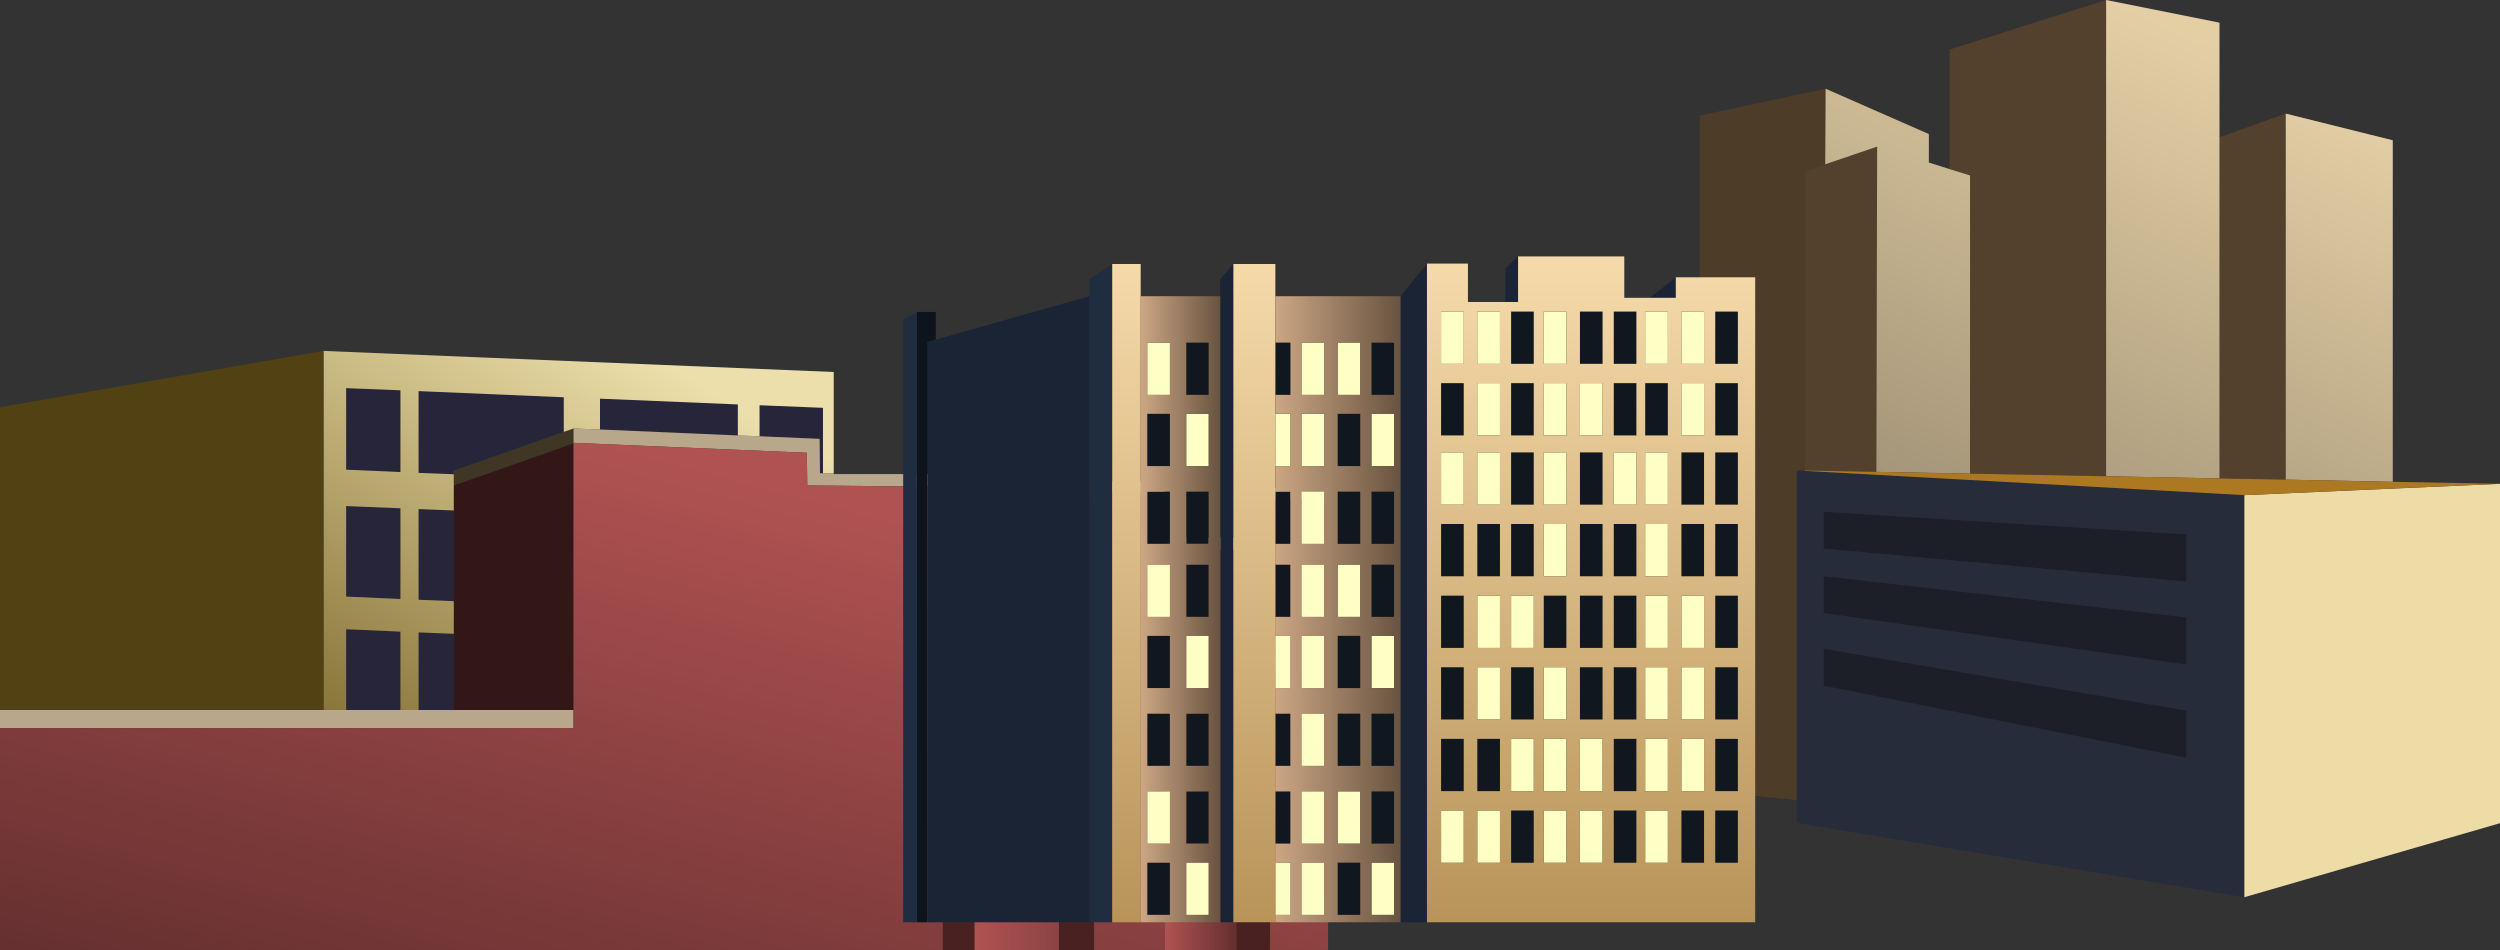
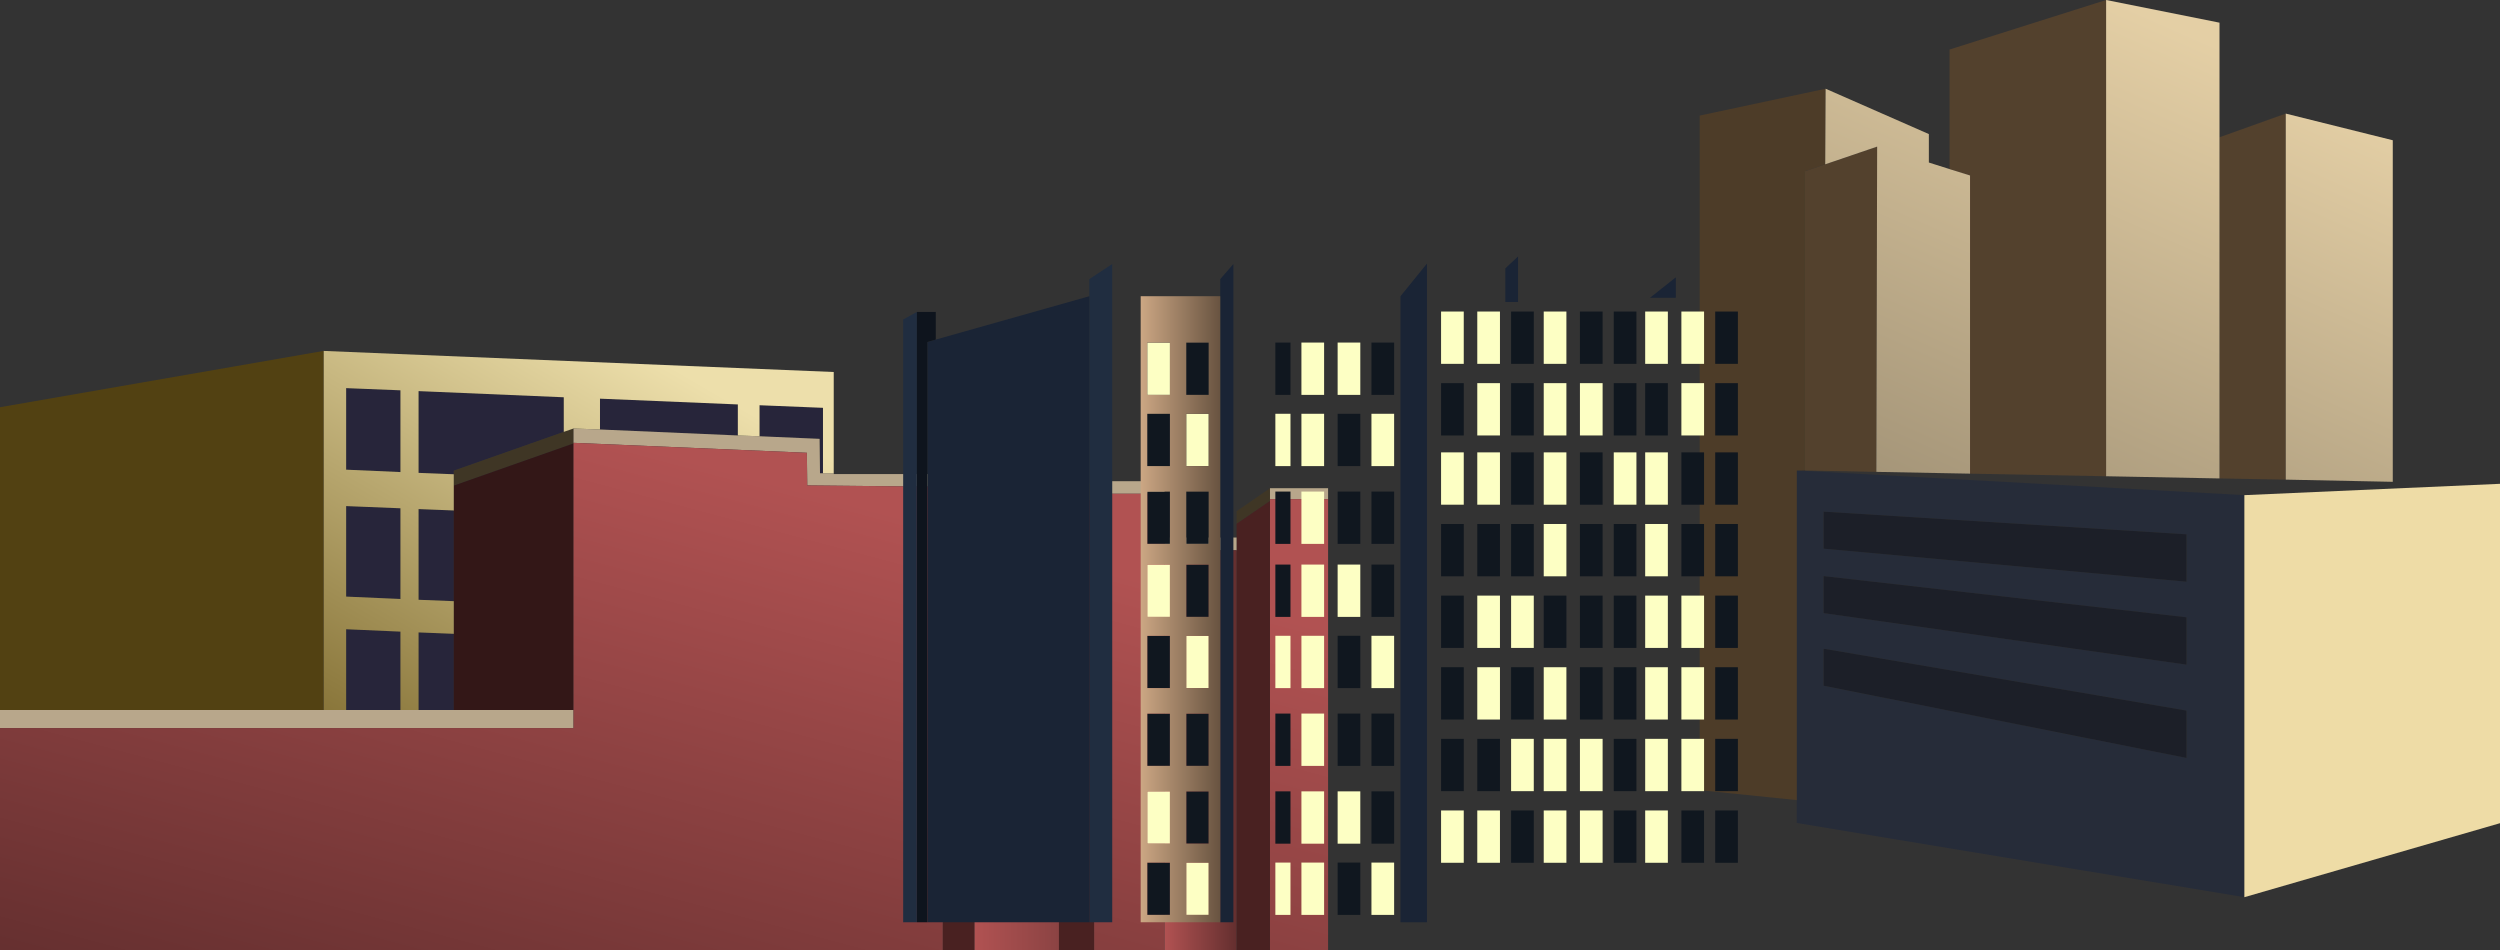
<svg xmlns="http://www.w3.org/2000/svg" height="238.85px" width="628.35px">
  <rect width="100%" height="100%" fill="#333333" stroke="none" />
  <g transform="matrix(1.0, 0.0, 0.0, 1.0, 314.15, 119.4)">
    <path d="M-123.25 -9.75 L-123.25 -17.55 -107.3 -16.9 -107.3 -0.45 -108.05 -0.45 -108.15 -9.1 -123.25 -9.75 M-227.15 59.05 L-227.15 38.75 -213.5 39.35 -213.5 59.05 -227.15 59.05 M-208.95 59.05 L-208.95 39.55 -200.1 39.9 -200.1 59.05 -208.95 59.05 M-200.1 31.7 L-208.95 31.35 -208.95 8.55 -200.1 8.9 -200.1 31.7 M-200.1 -0.2 L-208.95 -0.55 -208.95 -21.1 -172.45 -19.55 -172.45 -10.85 -200.1 -1.1 -200.1 -0.2 M-163.35 -11.45 L-163.35 -19.2 -128.7 -17.75 -128.7 -9.95 -163.35 -11.45 M-213.5 8.35 L-213.5 31.15 -227.15 30.55 -227.15 7.8 -213.5 8.35 M-227.15 -1.35 L-227.15 -21.85 -213.5 -21.3 -213.5 -0.75 -227.15 -1.35" fill="#27253a" fill-rule="evenodd" stroke="none" />
    <path d="M-200.1 2.65 L-200.1 -0.2 -200.1 -1.1 -172.45 -10.85 -170.0 -11.7 -170.0 -8.1 -170.0 -7.95 -200.1 2.65 M-77.2 12.25 L-69.2 6.85 -69.2 10.5 -69.2 11.15 -77.2 16.55 -77.2 12.25 M-48.0 6.85 L-39.15 1.55 -39.15 4.7 -39.15 5.65 -48.0 10.95 -48.0 10.5 -48.0 6.85 M-3.35 12.25 L-3.35 9.1 5.05 3.3 5.05 6.05 5.05 6.5 -3.35 12.25" fill="#3f3625" fill-rule="evenodd" stroke="none" />
    <path d="M-3.35 15.7 L-3.35 12.25 5.05 6.5 5.05 119.45 -3.35 119.45 -3.35 18.9 -3.35 15.7 M-39.15 119.45 L-48.0 119.45 -48.0 10.95 -39.15 5.65 -39.15 119.45 M-69.2 119.45 L-77.2 119.45 -77.2 16.55 -69.2 11.15 -69.2 119.45" fill="#492121" fill-rule="evenodd" stroke="none" />
    <path d="M-200.1 39.9 L-200.1 31.7 -200.1 8.9 -200.1 2.65 -170.0 -7.95 -170.0 59.05 -200.1 59.05 -200.1 39.9" fill="#331717" fill-rule="evenodd" stroke="none" />
    <path d="M-107.3 -0.45 L-104.6 -0.45 -104.6 -0.25 -77.2 -0.25 -77.2 2.95 -111.25 2.6 -111.35 -5.6 -170.0 -8.1 -170.0 -11.7 -163.35 -11.45 -128.7 -9.95 -123.25 -9.75 -108.15 -9.1 -108.05 -0.45 -107.3 -0.45 M-232.85 59.05 L-227.15 59.05 -213.5 59.05 -208.95 59.05 -200.1 59.05 -170.0 59.05 -170.0 63.6 -314.15 63.6 -314.15 59.05 -232.85 59.05 M-69.2 6.85 L-48.0 6.85 -48.0 10.5 -69.2 10.5 -69.2 6.85 M-39.15 1.55 L-21.45 1.55 -21.45 4.7 -39.15 4.7 -39.15 1.55 M-21.45 15.7 L-3.35 15.7 -3.35 18.9 -21.45 18.9 -21.45 15.7 M5.05 3.3 L19.65 3.3 19.65 6.05 5.05 6.05 5.05 3.3" fill="#b8a78b" fill-rule="evenodd" stroke="none" />
    <path d="M-170.0 -8.1 L-111.35 -5.6 -111.25 2.6 -77.2 2.95 -77.2 12.25 -77.2 16.55 -77.2 119.45 -314.15 119.45 -314.15 63.6 -170.0 63.6 -170.0 59.05 -170.0 -7.95 -170.0 -8.1 M-21.45 4.7 L-21.45 15.7 -21.45 18.9 -21.45 119.45 -39.15 119.45 -39.15 5.65 -39.15 4.7 -21.45 4.7 M19.65 6.05 L19.65 119.45 5.05 119.45 5.05 6.5 5.05 6.05 19.65 6.05" fill="url(#gradient0)" fill-rule="evenodd" stroke="none" />
    <path d="M-3.35 119.45 L-21.45 119.45 -21.45 18.9 -3.35 18.9 -3.35 119.45" fill="url(#gradient1)" fill-rule="evenodd" stroke="none" />
    <path d="M-48.0 119.45 L-69.2 119.45 -69.2 11.15 -69.2 10.5 -48.0 10.5 -48.0 10.95 -48.0 119.45" fill="url(#gradient2)" fill-rule="evenodd" stroke="none" />
    <path d="M-107.3 -0.45 L-107.3 -16.9 -123.25 -17.55 -123.25 -9.75 -128.7 -9.95 -128.7 -17.75 -163.35 -19.2 -163.35 -11.45 -170.0 -11.7 -172.45 -10.85 -172.45 -19.55 -208.95 -21.1 -208.95 -0.55 -200.1 -0.2 -200.1 2.65 -200.1 8.9 -208.95 8.55 -208.95 31.35 -200.1 31.7 -200.1 39.9 -208.95 39.55 -208.95 59.05 -213.5 59.05 -213.5 39.35 -227.15 38.75 -227.15 59.05 -232.85 59.05 -232.85 -31.2 -104.6 -25.9 -104.6 -0.45 -107.3 -0.45 M-213.5 8.35 L-227.15 7.8 -227.15 30.55 -213.5 31.15 -213.5 8.35 M-227.15 -1.35 L-213.5 -0.75 -213.5 -21.3 -227.15 -21.85 -227.15 -1.35" fill="url(#gradient3)" fill-rule="evenodd" stroke="none" />
    <path d="M-232.85 -31.2 L-232.85 59.05 -314.15 59.05 -314.15 -17.05 -232.85 -31.2" fill="#524112" fill-rule="evenodd" stroke="none" />
    <path d="M249.95 106.1 L137.45 87.45 137.45 81.7 137.45 -1.15 139.5 -1.05 249.95 5.05 249.95 106.1 M235.4 35.75 L144.2 25.4 144.2 34.7 235.4 47.65 235.4 35.75 M235.4 59.2 L144.2 43.65 144.2 52.95 235.4 71.1 235.4 59.2 M235.4 14.9 L144.2 9.2 144.2 18.5 235.4 26.8 235.4 14.9" fill="#262c39" fill-rule="evenodd" stroke="none" />
    <path d="M235.4 14.9 L235.4 26.8 144.2 18.5 144.2 9.2 235.4 14.9 M235.4 59.2 L235.4 71.1 144.2 52.95 144.2 43.65 235.4 59.2 M235.4 35.75 L235.4 47.65 144.2 34.7 144.2 25.4 235.4 35.75 M137.45 -1.15 L139.5 -1.15 139.5 -1.05 137.45 -1.15" fill="#1c1f28" fill-rule="evenodd" stroke="none" />
    <path d="M137.45 81.7 L113.05 79.2 113.05 -90.35 144.7 -97.1 144.6 -78.1 139.5 -76.35 139.5 -1.15 137.45 -1.15 137.45 81.7" fill="#4d3c28" fill-rule="evenodd" stroke="none" />
    <path d="M175.85 -76.9 L175.85 -106.95 215.2 -119.4 215.2 0.3 181.0 -0.35 181.0 -75.3 175.85 -76.9 M243.7 -84.9 L260.35 -90.85 260.35 1.15 243.7 0.85 243.7 -84.9 M139.5 -1.15 L139.5 -76.35 144.6 -78.1 157.65 -82.55 157.55 -41.35 157.45 -0.8 139.5 -1.15" fill="#53412d" fill-rule="evenodd" stroke="none" />
    <path d="M260.35 -90.85 L287.25 -84.15 287.25 1.7 260.35 1.15 260.35 -90.85 M144.7 -97.1 L170.65 -85.7 170.65 -78.55 175.85 -76.9 181.0 -75.3 181.0 -0.35 157.45 -0.8 157.55 -41.35 157.65 -82.55 144.6 -78.1 144.7 -97.1 M215.2 -119.4 L243.7 -113.7 243.7 -84.9 243.7 0.85 215.2 0.3 215.2 -119.4" fill="url(#gradient4)" fill-rule="evenodd" stroke="none" />
    <path d="M314.2 2.2 L314.2 87.5 249.95 106.1 249.95 5.05 314.2 2.2" fill="#eedca6" fill-rule="evenodd" stroke="none" />
-     <path d="M287.25 1.7 L314.2 2.2 249.95 5.05 139.5 -1.05 139.5 -1.15 157.45 -0.8 181.0 -0.35 215.2 0.3 243.7 0.85 260.35 1.15 287.25 1.7" fill="#ac7822" fill-rule="evenodd" stroke="none" />
    <path d="M-83.7 112.4 L-87.15 112.4 -87.15 -39.1 -83.7 -41.0 -83.7 112.4 M-40.35 -44.95 L-40.35 -49.25 -34.6 -53.05 -34.6 112.4 -40.35 112.4 -40.35 -44.95" fill="#202d40" fill-rule="evenodd" stroke="none" />
    <path d="M-78.95 -34.05 L-40.35 -44.95 -40.35 112.4 -81.05 112.4 -81.05 -33.45 -78.95 -34.05 M-7.45 -44.95 L-7.45 -49.25 -4.15 -53.05 -4.15 112.4 -7.45 112.4 -7.45 -44.95 M37.85 -44.95 L44.5 -53.15 44.5 112.4 37.85 112.4 37.85 -44.95 M64.2 -43.5 L64.2 -51.95 67.4 -54.95 67.4 -43.5 64.2 -43.5 M100.55 -44.55 L107.05 -49.7 107.05 -44.55 100.55 -44.55" fill="#1a2435" fill-rule="evenodd" stroke="none" />
    <path d="M-83.7 -41.0 L-78.95 -41.0 -78.95 -34.05 -81.05 -33.45 -81.05 112.4 -83.7 112.4 -83.7 -41.0" fill="#0e141d" fill-rule="evenodd" stroke="none" />
    <path d="M-10.35 -20.15 L-16.0 -20.15 -16.0 -33.3 -10.35 -33.3 -10.35 -20.15 M-20.1 -15.4 L-20.1 -2.25 -25.8 -2.25 -25.8 -15.4 -20.1 -15.4 M-20.1 4.15 L-20.1 17.3 -25.8 17.3 -25.8 4.15 -20.1 4.15 M-10.35 4.15 L-10.35 17.3 -16.0 17.3 -16.0 4.15 -10.35 4.15 M71.35 -41.1 L71.35 -27.95 65.65 -27.95 65.65 -41.1 71.35 -41.1 M30.55 -33.3 L36.25 -33.3 36.25 -20.15 30.55 -20.15 30.55 -33.3 M6.4 -33.3 L10.2 -33.3 10.2 -20.15 6.4 -20.15 6.4 -33.3 M6.4 4.15 L10.2 4.15 10.2 17.3 6.4 17.3 6.4 4.15 M6.4 22.5 L10.2 22.5 10.2 35.65 6.4 35.65 6.4 22.5 M6.4 59.95 L10.2 59.95 10.2 73.1 6.4 73.1 6.4 59.95 M6.4 79.5 L10.2 79.5 10.2 92.65 6.4 92.65 6.4 79.5 M36.25 4.15 L36.25 17.3 30.55 17.3 30.55 4.15 36.25 4.15 M27.75 -15.4 L27.75 -2.25 22.05 -2.25 22.05 -15.4 27.75 -15.4 M27.75 4.15 L27.75 17.3 22.05 17.3 22.05 4.15 27.75 4.15 M71.35 -23.1 L71.35 -9.95 65.65 -9.95 65.65 -23.1 71.35 -23.1 M53.75 -23.1 L53.75 -9.95 48.05 -9.95 48.05 -23.1 53.75 -23.1 M53.75 12.3 L53.75 25.45 48.05 25.45 48.05 12.3 53.75 12.3 M62.85 12.3 L62.85 25.45 57.15 25.45 57.15 12.3 62.85 12.3 M71.35 -5.7 L71.35 7.45 65.65 7.45 65.65 -5.7 71.35 -5.7 M71.35 12.3 L71.35 25.45 65.65 25.45 65.65 12.3 71.35 12.3 M82.95 -5.7 L88.65 -5.7 88.65 7.45 82.95 7.45 82.95 -5.7 M82.95 -41.1 L88.65 -41.1 88.65 -27.95 82.95 -27.95 82.95 -41.1 M97.15 -41.1 L97.15 -27.95 91.45 -27.95 91.45 -41.1 97.15 -41.1 M122.65 -41.1 L122.65 -27.95 116.95 -27.95 116.95 -41.1 122.65 -41.1 M122.65 -23.1 L122.65 -9.95 116.95 -9.95 116.95 -23.1 122.65 -23.1 M105.05 -23.1 L105.05 -9.95 99.35 -9.95 99.35 -23.1 105.05 -23.1 M91.45 -9.95 L91.45 -23.1 97.15 -23.1 97.15 -9.95 91.45 -9.95 M97.15 12.3 L97.15 25.45 91.45 25.45 91.45 12.3 97.15 12.3 M122.65 -5.7 L122.65 7.45 116.95 7.45 116.95 -5.7 122.65 -5.7 M114.15 -5.7 L114.15 7.45 108.45 7.45 108.45 -5.7 114.15 -5.7 M114.15 12.3 L114.15 25.45 108.45 25.45 108.45 12.3 114.15 12.3 M122.65 12.3 L122.65 25.45 116.95 25.45 116.95 12.3 122.65 12.3 M88.65 12.3 L88.65 25.45 82.95 25.45 82.95 12.3 88.65 12.3 M122.65 30.3 L122.65 43.45 116.95 43.45 116.95 30.3 122.65 30.3 M97.15 30.3 L97.15 43.45 91.45 43.45 91.45 30.3 97.15 30.3 M88.65 61.45 L82.95 61.45 82.95 48.3 88.65 48.3 88.65 61.45 M97.15 48.3 L97.15 61.45 91.45 61.45 91.45 48.3 97.15 48.3 M122.65 48.3 L122.65 61.45 116.95 61.45 116.95 48.3 122.65 48.3 M88.65 43.45 L82.95 43.45 82.95 30.3 88.65 30.3 88.65 43.45 M122.65 66.3 L122.65 79.45 116.95 79.45 116.95 66.3 122.65 66.3 M114.15 84.3 L114.15 97.45 108.45 97.45 108.45 84.3 114.15 84.3 M122.65 84.3 L122.65 97.45 116.95 97.45 116.95 84.3 122.65 84.3 M91.45 79.45 L91.45 66.3 97.15 66.3 97.15 79.45 91.45 79.45 M97.15 84.3 L97.15 97.45 91.45 97.45 91.45 84.3 97.15 84.3 M79.55 30.3 L79.55 43.45 73.85 43.45 73.85 30.3 79.55 30.3 M53.75 30.3 L53.75 43.45 48.05 43.45 48.05 30.3 53.75 30.3 M53.75 48.3 L53.75 61.45 48.05 61.45 48.05 48.3 53.75 48.3 M71.35 48.3 L71.35 61.45 65.65 61.45 65.65 48.3 71.35 48.3 M30.55 35.65 L30.55 22.5 36.25 22.5 36.25 35.65 30.55 35.65 M22.05 40.4 L27.75 40.4 27.75 53.55 22.05 53.55 22.05 40.4 M36.25 59.95 L36.25 73.1 30.55 73.1 30.55 59.95 36.25 59.95 M27.75 59.95 L27.75 73.1 22.05 73.1 22.05 59.95 27.75 59.95 M36.25 79.5 L36.25 92.65 30.55 92.65 30.55 79.5 36.25 79.5 M22.05 97.4 L27.75 97.4 27.75 110.55 22.05 110.55 22.05 97.4 M71.35 84.3 L71.35 97.45 65.65 97.45 65.65 84.3 71.35 84.3 M62.85 66.3 L62.85 79.45 57.15 79.45 57.15 66.3 62.85 66.3 M53.75 66.3 L53.75 79.45 48.05 79.45 48.05 66.3 53.75 66.3 M-16.0 35.65 L-16.0 22.5 -10.35 22.5 -10.35 35.65 -16.0 35.65 M-25.8 53.55 L-25.8 40.4 -20.1 40.4 -20.1 53.55 -25.8 53.55 M-20.1 59.95 L-20.1 73.1 -25.8 73.1 -25.8 59.95 -20.1 59.95 M-10.35 59.95 L-10.35 73.1 -16.0 73.1 -16.0 59.95 -10.35 59.95 M-10.35 79.5 L-10.35 92.65 -16.0 92.65 -16.0 79.5 -10.35 79.5 M-20.1 97.4 L-20.1 110.55 -25.8 110.55 -25.8 97.4 -20.1 97.4" fill="#10171f" fill-rule="evenodd" stroke="none" />
    <path d="M-10.35 -15.4 L-10.35 -2.25 -16.0 -2.25 -16.0 -15.4 -10.35 -15.4 M-25.8 -33.3 L-20.1 -33.3 -20.1 -20.15 -25.8 -20.15 -25.8 -33.3 M53.75 -41.1 L53.75 -27.95 48.05 -27.95 48.05 -41.1 53.75 -41.1 M62.85 -41.1 L62.85 -27.95 57.15 -27.95 57.15 -41.1 62.85 -41.1 M79.55 -41.1 L79.55 -27.95 73.85 -27.95 73.85 -41.1 79.55 -41.1 M27.75 -20.15 L22.05 -20.15 22.05 -33.3 27.75 -33.3 27.75 -20.15 M36.25 -15.4 L36.25 -2.25 30.55 -2.25 30.55 -15.4 36.25 -15.4 M6.4 -15.4 L10.2 -15.4 10.2 -2.25 6.4 -2.25 6.4 -15.4 M6.4 40.4 L10.2 40.4 10.2 53.55 6.4 53.55 6.4 40.4 M6.4 97.4 L10.2 97.4 10.2 110.55 6.4 110.55 6.4 97.4 M18.65 -15.4 L18.65 -2.25 12.95 -2.25 12.95 -15.4 18.65 -15.4 M12.95 -20.15 L12.95 -33.3 18.65 -33.3 18.65 -20.15 12.95 -20.15 M18.65 4.15 L18.65 17.3 12.95 17.3 12.95 4.15 18.65 4.15 M82.95 -23.1 L88.65 -23.1 88.65 -9.95 82.95 -9.95 82.95 -23.1 M73.85 -9.95 L73.85 -23.1 79.55 -23.1 79.55 -9.95 73.85 -9.95 M62.85 -23.1 L62.85 -9.95 57.15 -9.95 57.15 -23.1 62.85 -23.1 M62.85 -5.7 L62.85 7.45 57.15 7.45 57.15 -5.7 62.85 -5.7 M53.75 -5.7 L53.75 7.45 48.05 7.45 48.05 -5.7 53.75 -5.7 M79.55 12.3 L79.55 25.45 73.85 25.45 73.85 12.3 79.55 12.3 M79.55 7.45 L73.85 7.45 73.85 -5.7 79.55 -5.7 79.55 7.45 M105.05 -41.1 L105.05 -27.95 99.35 -27.95 99.35 -41.1 105.05 -41.1 M114.15 -41.1 L114.15 -27.95 108.45 -27.95 108.45 -41.1 114.15 -41.1 M114.15 -23.1 L114.15 -9.95 108.45 -9.95 108.45 -23.1 114.15 -23.1 M105.05 -5.7 L105.05 7.45 99.35 7.45 99.35 -5.7 105.05 -5.7 M105.05 12.3 L105.05 25.45 99.35 25.45 99.35 12.3 105.05 12.3 M97.15 -5.7 L97.15 7.45 91.45 7.45 91.45 -5.7 97.15 -5.7 M114.15 30.3 L114.15 43.45 108.45 43.45 108.45 30.3 114.15 30.3 M105.05 30.3 L105.05 43.45 99.35 43.45 99.35 30.3 105.05 30.3 M105.05 48.3 L105.05 61.45 99.35 61.45 99.35 48.3 105.05 48.3 M114.15 48.3 L114.15 61.45 108.45 61.45 108.45 48.3 114.15 48.3 M114.15 66.3 L114.15 79.45 108.45 79.45 108.45 66.3 114.15 66.3 M105.05 66.3 L105.05 79.45 99.35 79.45 99.35 66.3 105.05 66.3 M105.05 84.3 L105.05 97.45 99.35 97.45 99.35 84.3 105.05 84.3 M88.65 79.45 L82.95 79.45 82.95 66.3 88.65 66.3 88.65 79.45 M88.65 97.45 L82.95 97.45 82.95 84.3 88.65 84.3 88.65 97.45 M71.35 30.3 L71.35 43.45 65.65 43.45 65.65 30.3 71.35 30.3 M62.85 30.3 L62.85 43.45 57.15 43.45 57.15 30.3 62.85 30.3 M62.85 48.3 L62.85 61.45 57.15 61.45 57.15 48.3 62.85 48.3 M73.85 61.45 L73.85 48.3 79.55 48.3 79.55 61.45 73.85 61.45 M27.75 35.65 L22.05 35.65 22.05 22.5 27.75 22.5 27.75 35.65 M12.95 22.5 L18.65 22.5 18.65 35.65 12.95 35.65 12.95 22.5 M12.95 53.55 L12.95 40.4 18.65 40.4 18.65 53.55 12.95 53.55 M18.65 59.95 L18.65 73.1 12.95 73.1 12.95 59.95 18.65 59.95 M36.25 53.55 L30.55 53.55 30.55 40.4 36.25 40.4 36.25 53.55 M18.65 79.5 L18.65 92.65 12.95 92.65 12.95 79.5 18.65 79.5 M18.65 97.4 L18.65 110.55 12.95 110.55 12.95 97.4 18.65 97.4 M36.25 110.55 L30.55 110.55 30.55 97.4 36.25 97.4 36.25 110.55 M22.05 92.65 L22.05 79.5 27.75 79.5 27.75 92.65 22.05 92.65 M71.35 66.3 L71.35 79.45 65.65 79.45 65.65 66.3 71.35 66.3 M79.55 84.3 L79.55 97.45 73.85 97.45 73.85 84.3 79.55 84.3 M73.85 79.45 L73.85 66.3 79.55 66.3 79.55 79.45 73.85 79.45 M53.75 84.3 L53.75 97.45 48.05 97.45 48.05 84.3 53.75 84.3 M62.85 84.3 L62.85 97.45 57.15 97.45 57.15 84.3 62.85 84.3 M-25.8 22.5 L-20.1 22.5 -20.1 35.65 -25.8 35.65 -25.8 22.5 M-16.0 53.55 L-16.0 40.4 -10.35 40.4 -10.35 53.55 -16.0 53.55 M-20.1 79.5 L-20.1 92.65 -25.8 92.65 -25.8 79.5 -20.1 79.5 M-16.0 110.55 L-16.0 97.4 -10.35 97.4 -10.35 110.55 -16.0 110.55" fill="#fdffc4" fill-rule="evenodd" stroke="none" />
-     <path d="M-34.6 -53.05 L-27.45 -53.05 -27.45 -44.95 -27.45 112.4 -34.6 112.4 -34.6 -53.05 M-4.15 -53.05 L6.4 -53.05 6.4 -44.95 6.4 -33.3 6.4 -20.15 6.4 -15.4 6.4 -2.25 6.4 4.15 6.4 17.3 6.4 22.5 6.4 35.65 6.4 40.4 6.4 53.55 6.4 59.95 6.4 73.1 6.4 79.5 6.4 92.65 6.4 97.4 6.4 110.55 6.4 112.4 -4.15 112.4 -4.15 -53.05 M44.5 -53.15 L54.8 -53.15 54.8 -43.5 64.2 -43.5 67.4 -43.5 67.4 -54.95 94.1 -54.95 94.1 -44.55 100.55 -44.55 107.05 -44.55 107.05 -49.7 127.0 -49.7 127.0 112.4 44.5 112.4 44.5 -53.15 M79.55 -41.1 L73.85 -41.1 73.85 -27.95 79.55 -27.95 79.55 -41.1 M62.85 -41.1 L57.15 -41.1 57.15 -27.95 62.85 -27.95 62.85 -41.1 M53.75 -41.1 L48.05 -41.1 48.05 -27.95 53.75 -27.95 53.75 -41.1 M71.35 -41.1 L65.65 -41.1 65.65 -27.95 71.35 -27.95 71.35 -41.1 M71.35 -23.1 L65.65 -23.1 65.65 -9.95 71.35 -9.95 71.35 -23.1 M62.85 -23.1 L57.15 -23.1 57.15 -9.95 62.85 -9.95 62.85 -23.1 M73.85 -9.95 L79.55 -9.95 79.55 -23.1 73.85 -23.1 73.85 -9.95 M82.95 -23.1 L82.95 -9.95 88.65 -9.95 88.65 -23.1 82.95 -23.1 M53.75 -23.1 L48.05 -23.1 48.05 -9.95 53.75 -9.95 53.75 -23.1 M53.75 -5.7 L48.05 -5.7 48.05 7.45 53.75 7.45 53.75 -5.7 M62.85 -5.7 L57.15 -5.7 57.15 7.45 62.85 7.45 62.85 -5.7 M82.95 -5.7 L82.95 7.45 88.65 7.45 88.65 -5.7 82.95 -5.7 M71.35 12.3 L65.65 12.3 65.65 25.45 71.35 25.45 71.35 12.3 M71.35 -5.7 L65.65 -5.7 65.65 7.45 71.35 7.45 71.35 -5.7 M62.85 12.3 L57.15 12.3 57.15 25.45 62.85 25.45 62.85 12.3 M53.75 12.3 L48.05 12.3 48.05 25.45 53.75 25.45 53.75 12.3 M79.55 7.45 L79.55 -5.7 73.85 -5.7 73.85 7.45 79.55 7.45 M79.55 12.3 L73.85 12.3 73.85 25.45 79.55 25.45 79.55 12.3 M82.95 -41.1 L82.95 -27.95 88.65 -27.95 88.65 -41.1 82.95 -41.1 M105.05 -41.1 L99.35 -41.1 99.35 -27.95 105.05 -27.95 105.05 -41.1 M97.15 -41.1 L91.45 -41.1 91.45 -27.95 97.15 -27.95 97.15 -41.1 M114.15 -41.1 L108.45 -41.1 108.45 -27.95 114.15 -27.95 114.15 -41.1 M122.65 -23.1 L116.95 -23.1 116.95 -9.95 122.65 -9.95 122.65 -23.1 M122.65 -41.1 L116.95 -41.1 116.95 -27.95 122.65 -27.95 122.65 -41.1 M114.15 -23.1 L108.45 -23.1 108.45 -9.95 114.15 -9.95 114.15 -23.1 M91.45 -9.95 L97.15 -9.95 97.15 -23.1 91.45 -23.1 91.45 -9.95 M105.05 -23.1 L99.35 -23.1 99.35 -9.95 105.05 -9.95 105.05 -23.1 M105.05 12.3 L99.35 12.3 99.35 25.45 105.05 25.45 105.05 12.3 M105.05 -5.7 L99.35 -5.7 99.35 7.45 105.05 7.45 105.05 -5.7 M97.15 12.3 L91.45 12.3 91.45 25.45 97.15 25.45 97.15 12.3 M97.15 -5.7 L91.45 -5.7 91.45 7.45 97.15 7.45 97.15 -5.7 M88.65 12.3 L82.95 12.3 82.95 25.45 88.65 25.45 88.65 12.3 M122.65 12.3 L116.95 12.3 116.95 25.45 122.65 25.45 122.65 12.3 M114.15 12.3 L108.45 12.3 108.45 25.45 114.15 25.45 114.15 12.3 M114.15 -5.7 L108.45 -5.7 108.45 7.45 114.15 7.45 114.15 -5.7 M122.65 -5.7 L116.95 -5.7 116.95 7.45 122.65 7.45 122.65 -5.7 M114.15 30.3 L108.45 30.3 108.45 43.45 114.15 43.45 114.15 30.3 M97.15 30.3 L91.45 30.3 91.45 43.45 97.15 43.45 97.15 30.3 M122.65 30.3 L116.95 30.3 116.95 43.45 122.65 43.45 122.65 30.3 M105.05 48.3 L99.35 48.3 99.35 61.45 105.05 61.45 105.05 48.3 M105.05 30.3 L99.35 30.3 99.35 43.45 105.05 43.45 105.05 30.3 M122.65 48.3 L116.95 48.3 116.95 61.45 122.65 61.45 122.65 48.3 M97.15 48.3 L91.45 48.3 91.45 61.45 97.15 61.45 97.15 48.3 M88.65 61.45 L88.65 48.3 82.95 48.3 82.95 61.45 88.65 61.45 M114.15 48.3 L108.45 48.3 108.45 61.45 114.15 61.45 114.15 48.3 M122.65 66.3 L116.95 66.3 116.95 79.45 122.65 79.45 122.65 66.3 M88.65 43.45 L88.65 30.3 82.95 30.3 82.95 43.45 88.65 43.45 M114.15 66.3 L108.45 66.3 108.45 79.45 114.15 79.45 114.15 66.3 M122.65 84.3 L116.95 84.3 116.95 97.45 122.65 97.45 122.65 84.3 M114.15 84.3 L108.45 84.3 108.45 97.45 114.15 97.45 114.15 84.3 M88.65 79.45 L88.65 66.3 82.95 66.3 82.95 79.45 88.65 79.45 M105.05 84.3 L99.35 84.3 99.35 97.45 105.05 97.45 105.05 84.3 M105.05 66.3 L99.35 66.3 99.35 79.45 105.05 79.45 105.05 66.3 M97.15 84.3 L91.45 84.3 91.45 97.45 97.15 97.45 97.15 84.3 M91.45 79.45 L97.15 79.45 97.15 66.3 91.45 66.3 91.45 79.45 M88.65 97.45 L88.65 84.3 82.95 84.3 82.95 97.45 88.65 97.45 M79.55 30.3 L73.85 30.3 73.85 43.45 79.55 43.45 79.55 30.3 M62.85 30.3 L57.15 30.3 57.15 43.45 62.85 43.45 62.85 30.3 M71.35 30.3 L65.65 30.3 65.65 43.45 71.35 43.45 71.35 30.3 M53.75 30.3 L48.05 30.3 48.05 43.45 53.75 43.45 53.75 30.3 M62.85 48.3 L57.15 48.3 57.15 61.45 62.85 61.45 62.85 48.3 M71.35 48.3 L65.65 48.3 65.65 61.45 71.35 61.45 71.35 48.3 M53.75 48.3 L48.05 48.3 48.05 61.45 53.75 61.45 53.75 48.3 M73.85 61.45 L79.55 61.45 79.55 48.3 73.85 48.3 73.85 61.45 M71.35 66.3 L65.65 66.3 65.65 79.45 71.35 79.45 71.35 66.3 M71.35 84.3 L65.65 84.3 65.65 97.45 71.35 97.45 71.35 84.3 M73.85 79.45 L79.55 79.45 79.55 66.3 73.85 66.3 73.85 79.45 M79.55 84.3 L73.85 84.3 73.85 97.45 79.55 97.45 79.55 84.3 M53.75 66.3 L48.05 66.3 48.05 79.45 53.75 79.45 53.75 66.3 M62.85 66.3 L57.15 66.3 57.15 79.45 62.85 79.45 62.85 66.3 M62.85 84.3 L57.15 84.3 57.15 97.45 62.85 97.45 62.85 84.3 M53.75 84.3 L48.05 84.3 48.05 97.45 53.75 97.45 53.75 84.3" fill="url(#gradient5)" fill-rule="evenodd" stroke="none" />
-     <path d="M6.4 -44.95 L37.85 -44.95 37.85 112.4 6.4 112.4 6.4 110.55 10.2 110.55 10.2 97.4 6.4 97.4 6.4 92.65 10.2 92.65 10.2 79.5 6.4 79.5 6.4 73.1 10.2 73.1 10.2 59.95 6.4 59.95 6.4 53.55 10.2 53.55 10.2 40.4 6.4 40.4 6.4 35.65 10.2 35.65 10.2 22.5 6.4 22.5 6.4 17.3 10.2 17.3 10.2 4.15 6.4 4.15 6.4 -2.25 10.2 -2.25 10.2 -15.4 6.4 -15.4 6.4 -20.15 10.2 -20.15 10.2 -33.3 6.4 -33.3 6.4 -44.95 M30.55 -33.3 L30.55 -20.15 36.25 -20.15 36.25 -33.3 30.55 -33.3 M36.25 -15.4 L30.55 -15.4 30.55 -2.25 36.25 -2.25 36.25 -15.4 M27.75 -20.15 L27.75 -33.3 22.05 -33.3 22.05 -20.15 27.75 -20.15 M18.65 4.15 L12.95 4.15 12.95 17.3 18.65 17.3 18.65 4.15 M12.95 -20.15 L18.65 -20.15 18.65 -33.3 12.95 -33.3 12.95 -20.15 M18.65 -15.4 L12.95 -15.4 12.95 -2.25 18.65 -2.25 18.65 -15.4 M27.75 4.15 L22.05 4.15 22.05 17.3 27.75 17.3 27.75 4.15 M27.75 -15.4 L22.05 -15.4 22.05 -2.25 27.75 -2.25 27.75 -15.4 M36.25 4.15 L30.55 4.15 30.55 17.3 36.25 17.3 36.25 4.15 M30.55 35.65 L36.25 35.65 36.25 22.5 30.55 22.5 30.55 35.65 M12.95 22.5 L12.95 35.65 18.65 35.65 18.65 22.5 12.95 22.5 M27.75 35.65 L27.75 22.5 22.05 22.5 22.05 35.65 27.75 35.65 M22.05 40.4 L22.05 53.55 27.75 53.55 27.75 40.4 22.05 40.4 M12.95 53.55 L18.65 53.55 18.65 40.4 12.95 40.4 12.95 53.55 M18.65 59.95 L12.95 59.95 12.95 73.1 18.65 73.1 18.65 59.95 M36.25 59.95 L30.55 59.95 30.55 73.1 36.25 73.1 36.25 59.95 M36.25 53.55 L36.25 40.4 30.55 40.4 30.55 53.55 36.25 53.55 M36.25 79.5 L30.55 79.5 30.55 92.65 36.25 92.65 36.25 79.5 M27.75 59.95 L22.05 59.95 22.05 73.1 27.75 73.1 27.75 59.95 M18.65 79.5 L12.95 79.5 12.95 92.65 18.65 92.65 18.65 79.5 M22.05 97.4 L22.05 110.55 27.75 110.55 27.75 97.4 22.05 97.4 M18.65 97.4 L12.95 97.4 12.95 110.55 18.65 110.55 18.65 97.4 M22.05 92.65 L27.75 92.65 27.75 79.5 22.05 79.5 22.05 92.65 M36.25 110.55 L36.25 97.4 30.55 97.4 30.55 110.55 36.25 110.55" fill="url(#gradient6)" fill-rule="evenodd" stroke="none" />
    <path d="M-27.45 -44.95 L-7.45 -44.95 -7.45 112.4 -27.45 112.4 -27.45 -44.95 M-10.35 -20.15 L-10.35 -33.3 -16.0 -33.3 -16.0 -20.15 -10.35 -20.15 M-25.8 -33.3 L-25.8 -20.15 -20.1 -20.15 -20.1 -33.3 -25.8 -33.3 M-10.35 -15.4 L-16.0 -15.4 -16.0 -2.25 -10.35 -2.25 -10.35 -15.4 M-10.35 4.15 L-16.0 4.15 -16.0 17.3 -10.35 17.3 -10.35 4.15 M-20.1 4.15 L-25.8 4.15 -25.8 17.3 -20.1 17.3 -20.1 4.15 M-20.1 -15.4 L-25.8 -15.4 -25.8 -2.25 -20.1 -2.25 -20.1 -15.4 M-16.0 35.65 L-10.35 35.65 -10.35 22.5 -16.0 22.5 -16.0 35.65 M-25.8 22.5 L-25.8 35.65 -20.1 35.65 -20.1 22.5 -25.8 22.5 M-20.1 59.95 L-25.8 59.95 -25.8 73.1 -20.1 73.1 -20.1 59.95 M-25.8 53.55 L-20.1 53.55 -20.1 40.4 -25.8 40.4 -25.8 53.55 M-16.0 53.55 L-10.35 53.55 -10.35 40.4 -16.0 40.4 -16.0 53.55 M-10.35 79.5 L-16.0 79.5 -16.0 92.65 -10.35 92.65 -10.35 79.5 M-10.35 59.95 L-16.0 59.95 -16.0 73.1 -10.35 73.1 -10.35 59.95 M-20.1 79.5 L-25.8 79.5 -25.8 92.65 -20.1 92.65 -20.1 79.5 M-20.1 97.4 L-25.8 97.4 -25.8 110.55 -20.1 110.55 -20.1 97.4 M-16.0 110.55 L-10.35 110.55 -10.35 97.4 -16.0 97.4 -16.0 110.55" fill="url(#gradient7)" fill-rule="evenodd" stroke="none" />
  </g>
  <defs>
    <linearGradient gradientTransform="matrix(-0.026, 0.099, -0.075, -0.02, -159.55, 77.7)" gradientUnits="userSpaceOnUse" id="gradient0" spreadMethod="pad" x1="-819.2" x2="819.2">
      <stop offset="0.0" stop-color="#b15252" />
      <stop offset="1.0" stop-color="#642f2f" />
    </linearGradient>
    <linearGradient gradientTransform="matrix(0.011, 0.0, 0.0, 0.061, -12.4, 69.15)" gradientUnits="userSpaceOnUse" id="gradient1" spreadMethod="pad" x1="-819.2" x2="819.2">
      <stop offset="0.0" stop-color="#b15252" />
      <stop offset="1.0" stop-color="#642f2f" />
    </linearGradient>
    <linearGradient gradientTransform="matrix(0.013, 0.0, 0.0, 0.067, -58.6, 64.95)" gradientUnits="userSpaceOnUse" id="gradient2" spreadMethod="pad" x1="-819.2" x2="819.2">
      <stop offset="0.0" stop-color="#b15252" />
      <stop offset="1.0" stop-color="#8b4343" />
    </linearGradient>
    <linearGradient gradientTransform="matrix(-0.048, 0.083, -0.048, -0.028, -195.1, 34.6)" gradientUnits="userSpaceOnUse" id="gradient3" spreadMethod="pad" x1="-819.2" x2="819.2">
      <stop offset="0.0" stop-color="#eddfab" />
      <stop offset="1.0" stop-color="#695416" />
    </linearGradient>
    <linearGradient gradientTransform="matrix(-0.054, 0.123, -0.068, -0.03, 209.85, -2.5)" gradientUnits="userSpaceOnUse" id="gradient4" spreadMethod="pad" x1="-819.2" x2="819.2">
      <stop offset="0.0" stop-color="#e4cfa5" />
      <stop offset="1.0" stop-color="#7c705c" />
    </linearGradient>
    <linearGradient gradientTransform="matrix(0.0, 0.113, -0.102, 0.0, 46.4, 40.65)" gradientUnits="userSpaceOnUse" id="gradient5" spreadMethod="pad" x1="-819.2" x2="819.2">
      <stop offset="0.0" stop-color="#f5d9a9" />
      <stop offset="1.0" stop-color="#b08b4f" />
    </linearGradient>
    <linearGradient gradientTransform="matrix(0.019, 0.0, 0.0, 0.096, 22.1, 33.7)" gradientUnits="userSpaceOnUse" id="gradient6" spreadMethod="pad" x1="-819.2" x2="819.2">
      <stop offset="0.0" stop-color="#cba683" />
      <stop offset="1.0" stop-color="#695441" />
    </linearGradient>
    <linearGradient gradientTransform="matrix(0.012, 0.0, 0.0, 0.096, -17.45, 33.7)" gradientUnits="userSpaceOnUse" id="gradient7" spreadMethod="pad" x1="-819.2" x2="819.2">
      <stop offset="0.0" stop-color="#cba683" />
      <stop offset="1.0" stop-color="#695441" />
    </linearGradient>
  </defs>
</svg>